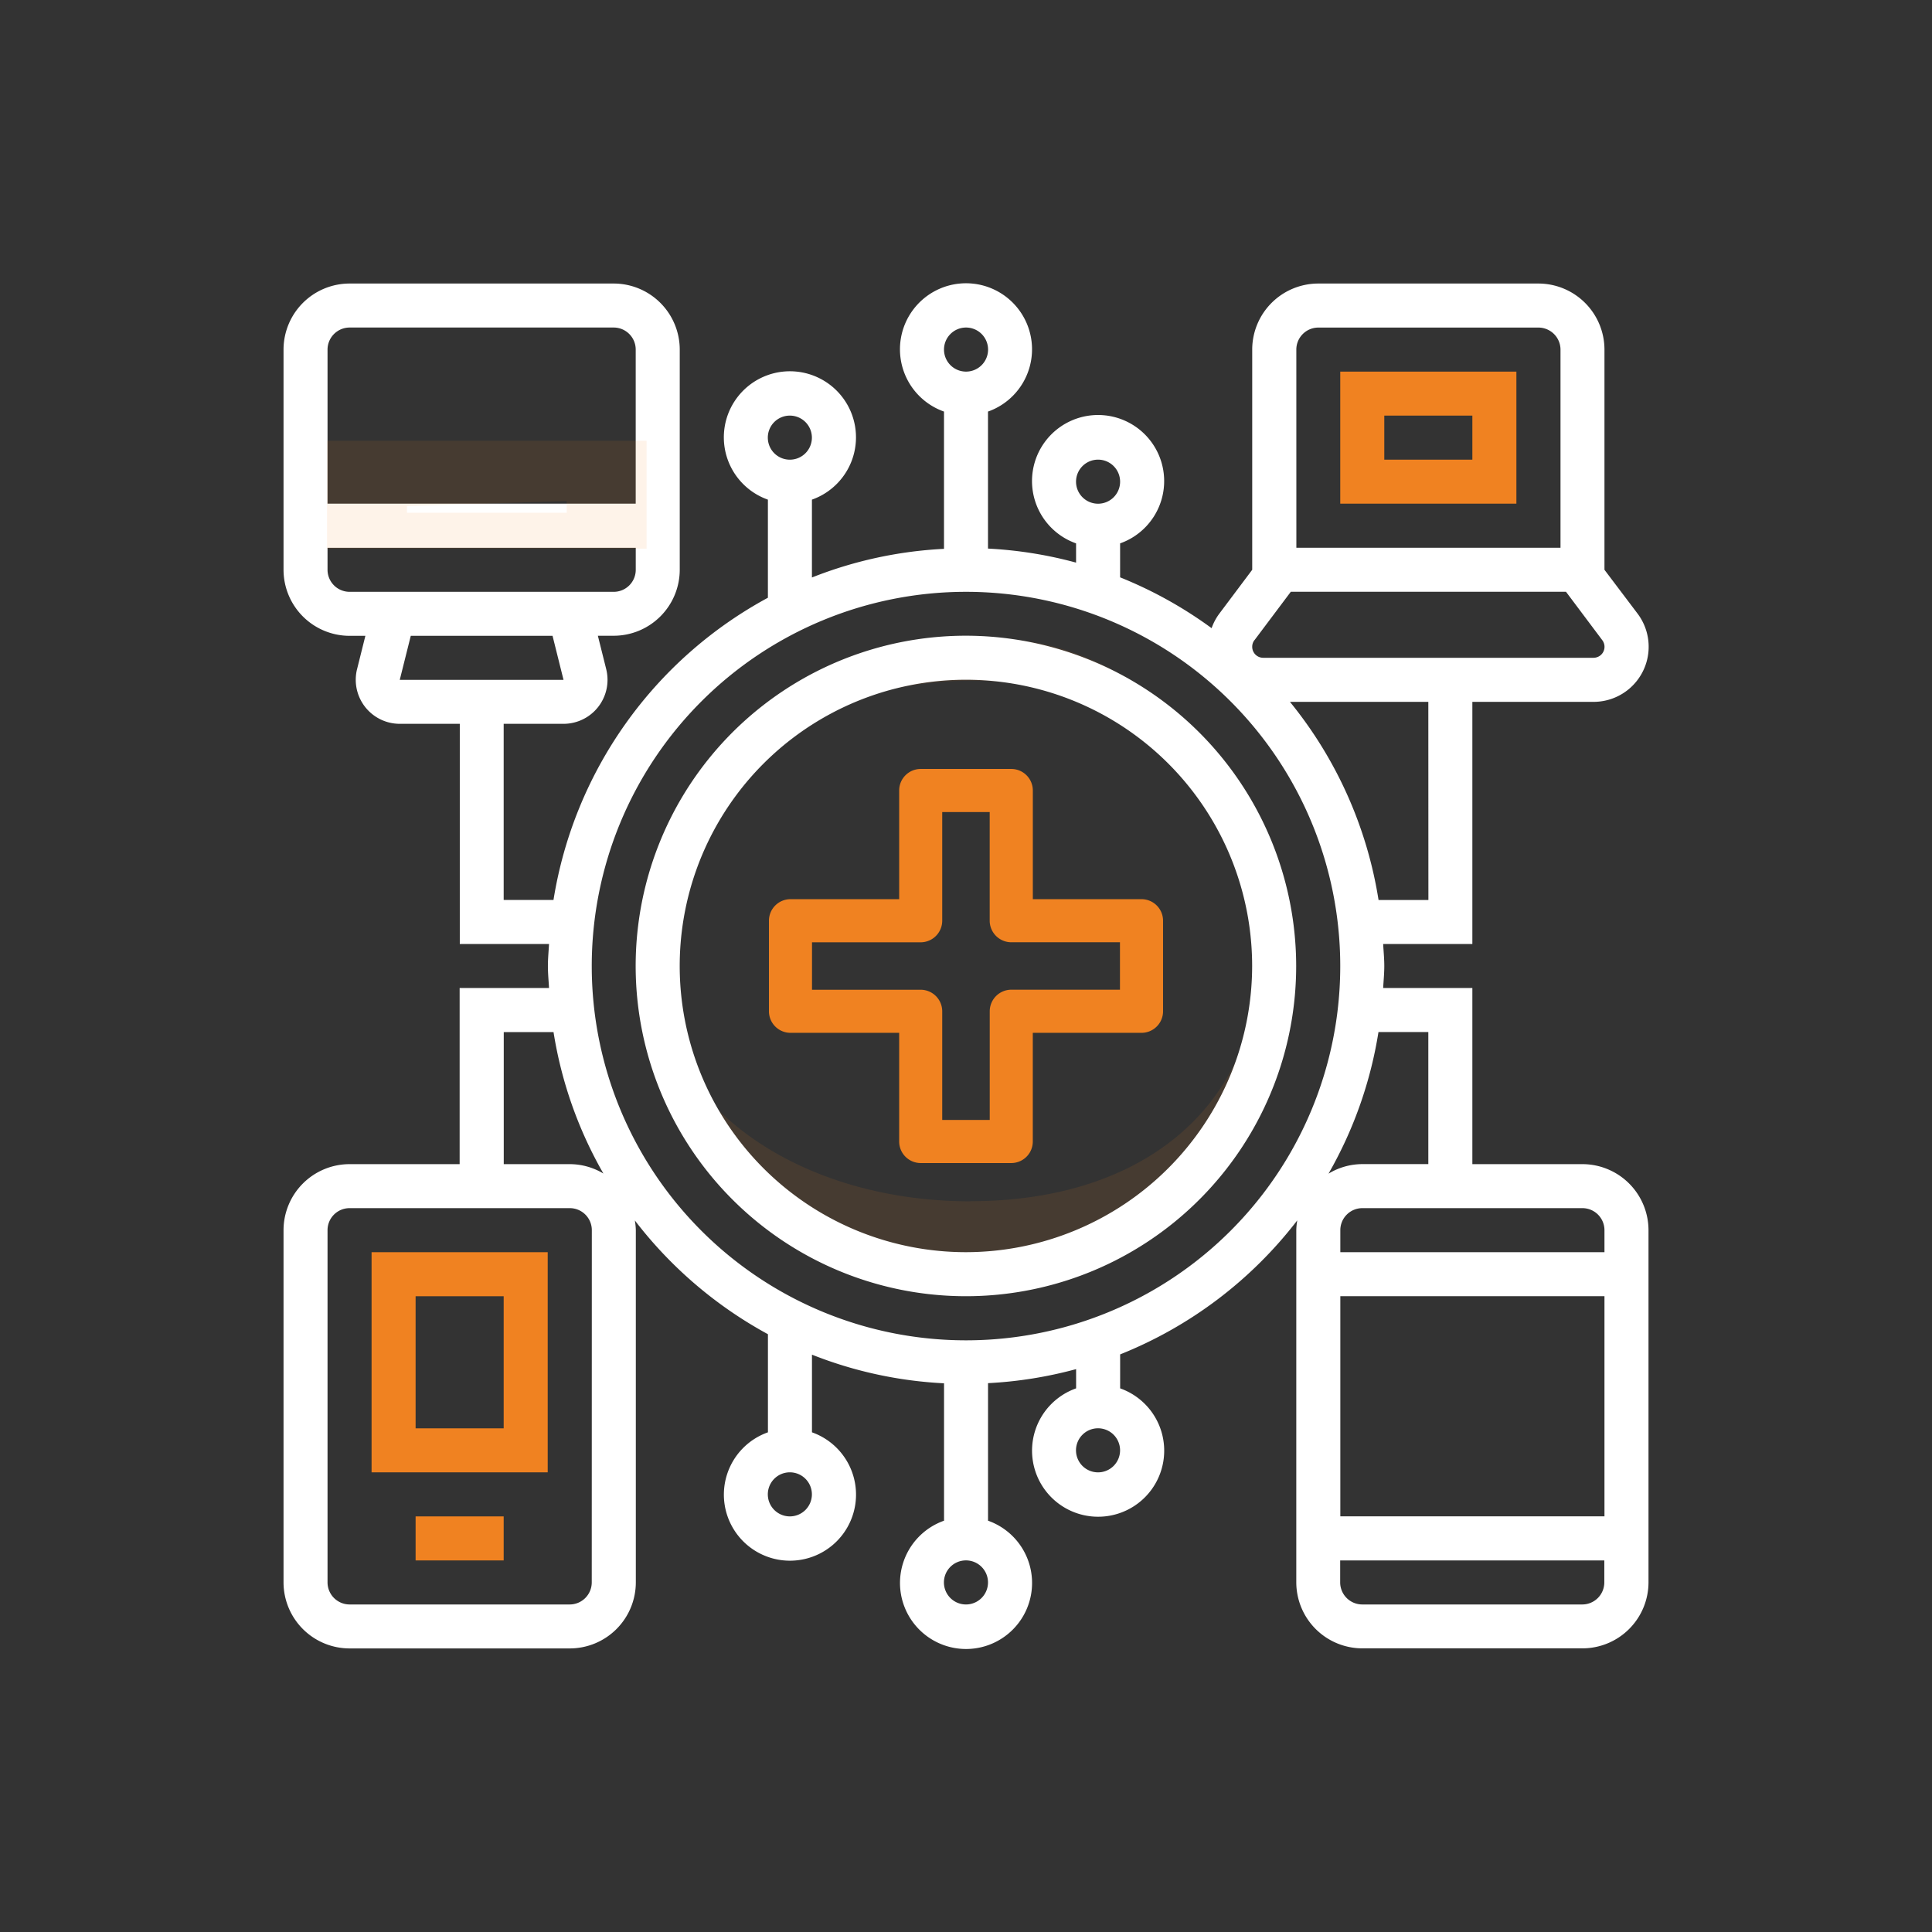
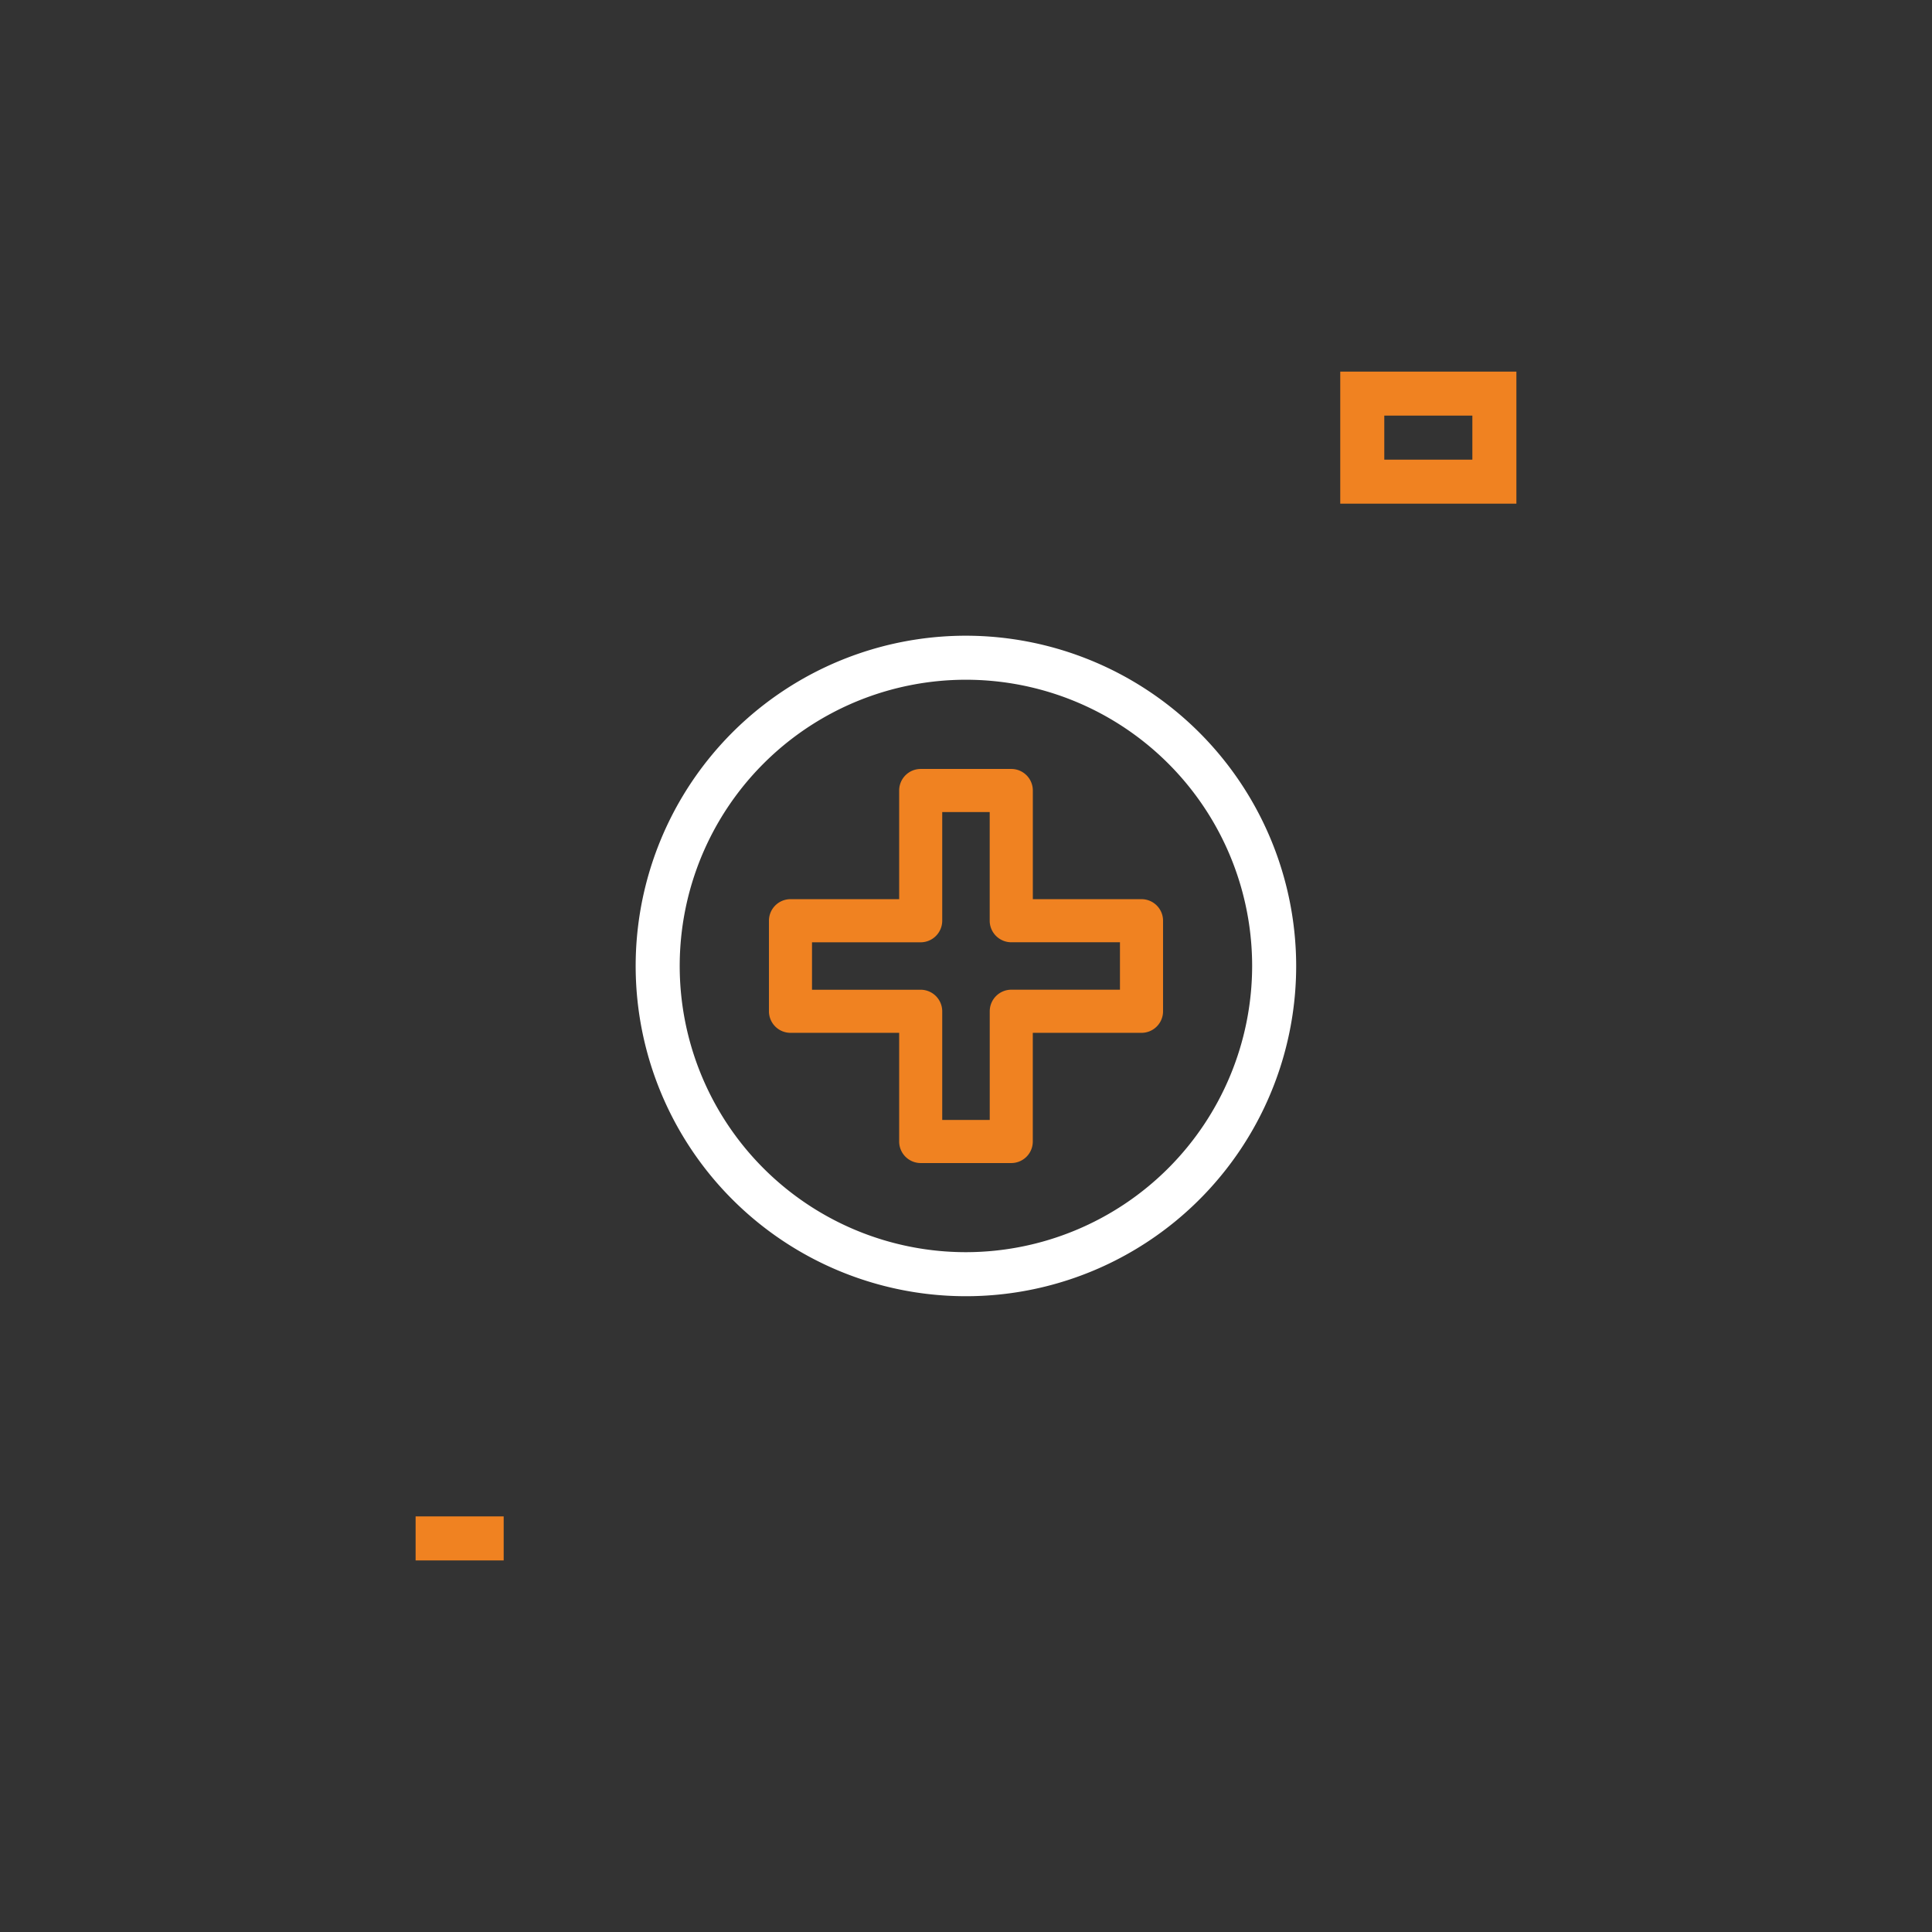
<svg xmlns="http://www.w3.org/2000/svg" id="Layer_1" data-name="Layer 1" viewBox="0 0 512 512">
  <rect x="0" y="0" width="512" height="512" fill="#333333" stroke="none" />
  <defs>
    <style>.cls-1,.cls-3{fill:#f08221;}.cls-1{opacity:0.1;isolation:isolate;}.cls-2{fill:#fff;}</style>
  </defs>
-   <path class="cls-1" d="M257.62,169.36c-50.36,3.32-81,36.33-81,81.8s26.56,83.11,81,83.11,78.67-36.31,78.67-81.78S302.72,166.38,257.62,169.36Zm-.47,149c-47.13,0-85-27.11-85-66.52s38.35-71.46,85.48-71.46,76,32.74,76,72.14-29.35,65.81-76.48,65.81Z" />
  <path class="cls-2" d="M256,168.47A87.52,87.52,0,1,0,343.5,256h0A87.62,87.62,0,0,0,256,168.47Zm0,163.37A75.85,75.85,0,1,1,331.83,256h0A75.93,75.93,0,0,1,256,331.84Z" />
  <path class="cls-3" d="M355.18,133.48h46.68v-35H355.18Zm11.67-23.34h23.34v11.67H366.85Z" />
-   <path class="cls-3" d="M98.47,390.19h46.68V331.85H98.47Zm11.67-46.67h23.34v35H110.14Z" />
  <path class="cls-3" d="M110.14,401.86h23.34v11.67H110.14Z" />
-   <path class="cls-2" d="M419.36,308.51H390.19V261.83H366.55c.11-1.94.3-3.86.3-5.83s-.19-3.89-.3-5.83h23.64V186h32.09A14.6,14.6,0,0,0,434,162.65L425.2,151V92.64a17.53,17.53,0,0,0-17.51-17.5H349.35a17.52,17.52,0,0,0-17.5,17.5V151l-8.76,11.68a14.34,14.34,0,0,0-2,3.79A111.07,111.07,0,0,0,296.84,153v-9a17.51,17.51,0,1,0-11.67,0v5.1a110.38,110.38,0,0,0-23.34-3.72V109.07a17.5,17.5,0,1,0-11.66,0v36.38a109.83,109.83,0,0,0-35,7.59V132.41a17.51,17.51,0,1,0-11.67,0v26a111,111,0,0,0-56.82,80.09h-13.2V191.82h15.86A11.66,11.66,0,0,0,161,180.17a11.89,11.89,0,0,0-.35-2.85l-2.21-8.84h4.2a17.52,17.52,0,0,0,17.5-17.5V92.64a17.52,17.52,0,0,0-17.5-17.5h-70a17.52,17.52,0,0,0-17.5,17.5V151a17.52,17.52,0,0,0,17.5,17.5h4.19l-2.21,8.85a11.67,11.67,0,0,0,8.53,14.13,11.8,11.8,0,0,0,2.84.34h15.86v58.35H145.5c-.11,1.94-.3,3.86-.3,5.83s.19,3.89.3,5.83H121.81v46.68H92.64A17.52,17.52,0,0,0,75.14,326v93.35a17.52,17.52,0,0,0,17.5,17.5H151a17.52,17.52,0,0,0,17.5-17.5V326a17.09,17.09,0,0,0-.26-2.57,111.68,111.68,0,0,0,35.27,30.15v26a17.51,17.51,0,1,0,11.67,0V359a109.83,109.83,0,0,0,35,7.59V403a17.5,17.5,0,1,0,11.66,0V366.55a110.49,110.49,0,0,0,23.34-3.72v5.1a17.51,17.51,0,1,0,11.67,0v-9a111.23,111.23,0,0,0,46.94-35.52,17.09,17.09,0,0,0-.26,2.57v93.35a17.52,17.52,0,0,0,17.5,17.5h58.34a17.52,17.52,0,0,0,17.5-17.5V326A17.53,17.53,0,0,0,419.36,308.51ZM291,121.81a5.84,5.84,0,1,1-5.84,5.84h0A5.84,5.84,0,0,1,291,121.81Zm-81.68-11.67a5.84,5.84,0,1,1-5.84,5.84h0a5.83,5.83,0,0,1,5.84-5.84h0ZM92.64,86.8h70a5.84,5.84,0,0,1,5.83,5.84v40.84H86.8V92.64A5.86,5.86,0,0,1,92.64,86.8ZM86.8,151v-5.83h81.68V151a5.84,5.84,0,0,1-5.83,5.84h-70A5.85,5.85,0,0,1,86.8,151Zm19.14,29.17,2.92-11.67h37.57l2.91,11.67ZM209.33,401.86a5.84,5.84,0,1,1,5.83-5.85h0A5.84,5.84,0,0,1,209.33,401.86ZM291,390.19a5.84,5.84,0,1,1,5.83-5.85v0A5.84,5.84,0,0,1,291,390.19ZM425.2,326v5.84h-70V326a5.84,5.84,0,0,1,5.84-5.83h58.34A5.85,5.85,0,0,1,425.2,326Zm-70,17.51h70v58.34h-70Zm23.34-105H365.33A110.4,110.4,0,0,0,341.85,186h36.67Zm-35-145.86a5.84,5.84,0,0,1,5.83-5.84h58.34a5.86,5.86,0,0,1,5.84,5.84v52.51h-70Zm-11.09,77,9.63-12.83H415l9.62,12.83a2.91,2.91,0,0,1-.56,4.08,3,3,0,0,1-1.77.59H334.76a2.91,2.91,0,0,1-2.91-2.93,2.87,2.87,0,0,1,.58-1.74ZM256,86.8a5.84,5.84,0,1,1-5.83,5.85h0A5.84,5.84,0,0,1,256,86.8ZM156.82,419.36A5.85,5.85,0,0,1,151,425.2H92.64a5.86,5.86,0,0,1-5.84-5.84V326a5.84,5.84,0,0,1,5.84-5.83H151a5.84,5.84,0,0,1,5.84,5.83ZM151,308.51H133.5v-35h13.19A109.83,109.83,0,0,0,159.91,311,17.38,17.38,0,0,0,151,308.51ZM256,425.2a5.84,5.84,0,1,1,5.83-5.85h0A5.84,5.84,0,0,1,256,425.2Zm0-70A99.18,99.18,0,1,1,355.18,256,99.17,99.17,0,0,1,256,355.2Zm109.33-81.7h13.19v35H361a17.37,17.37,0,0,0-8.93,2.53,110.13,110.13,0,0,0,13.24-37.54Zm54,151.7H361a5.86,5.86,0,0,1-5.84-5.84v-5.83h70v5.83a5.85,5.85,0,0,1-5.8,5.84Z" />
-   <path class="cls-1" d="M86.66,145.41h84.69v-28.6H86.66Zm21.18-11.3,42.34-1.33v3.1H107.84Z" />
  <path class="cls-3" d="M244,308.22a5.71,5.71,0,0,1-5.71-5.71v-28.8h-28.8a5.71,5.71,0,0,1-5.71-5.71V244a5.71,5.71,0,0,1,5.71-5.71h28.8v-28.8a5.71,5.71,0,0,1,5.71-5.71h24a5.71,5.71,0,0,1,5.71,5.71v28.8h28.8a5.71,5.71,0,0,1,5.71,5.71v24a5.71,5.71,0,0,1-5.71,5.71H273.7v28.8a5.7,5.7,0,0,1-5.71,5.71Zm18.29-11.43V268a5.73,5.73,0,0,1,5.72-5.72h28.79V249.71H268a5.73,5.73,0,0,1-5.72-5.72V215.2H249.7V244a5.73,5.73,0,0,1-5.72,5.72H215.19v12.57H244A5.73,5.73,0,0,1,249.7,268v28.79Z" />
  <path class="cls-3" d="M244,307.22a4.72,4.72,0,0,1-4.71-4.71v-29.8h-29.8a4.71,4.71,0,0,1-4.71-4.71V244a4.71,4.71,0,0,1,4.71-4.71h29.8v-29.8a4.71,4.71,0,0,1,4.71-4.71h24a4.71,4.71,0,0,1,4.71,4.71v29.8h29.8a4.71,4.71,0,0,1,4.71,4.71v24a4.71,4.71,0,0,1-4.71,4.71H272.7v29.8a4.71,4.71,0,0,1-4.71,4.71Zm19.29-9.43V268a4.73,4.73,0,0,1,4.72-4.72h29.79V248.71H268a4.73,4.73,0,0,1-4.72-4.72V214.2H248.7V244a4.73,4.73,0,0,1-4.72,4.72H214.19v14.57H244A4.73,4.73,0,0,1,248.7,268v29.79Z" />
  <path class="cls-3" d="M268,306.22H244a3.71,3.71,0,0,1-3.71-3.71v-30.8h-30.8a3.71,3.71,0,0,1-3.71-3.71V244a3.71,3.71,0,0,1,3.71-3.71h30.8v-30.8a3.71,3.71,0,0,1,3.71-3.71h24a3.71,3.71,0,0,1,3.71,3.71v30.8h30.8a3.71,3.71,0,0,1,3.71,3.71v24a3.71,3.71,0,0,1-3.71,3.71H271.7v30.8a3.71,3.71,0,0,1-3.71,3.71Zm-20.29-7.43h16.57V268a3.72,3.72,0,0,1,3.72-3.72h30.79V247.71H268a3.72,3.72,0,0,1-3.72-3.72V213.2H247.7V244a3.71,3.71,0,0,1-3.72,3.72H213.19v16.57H244A3.71,3.71,0,0,1,247.7,268v30.79Z" />
</svg>